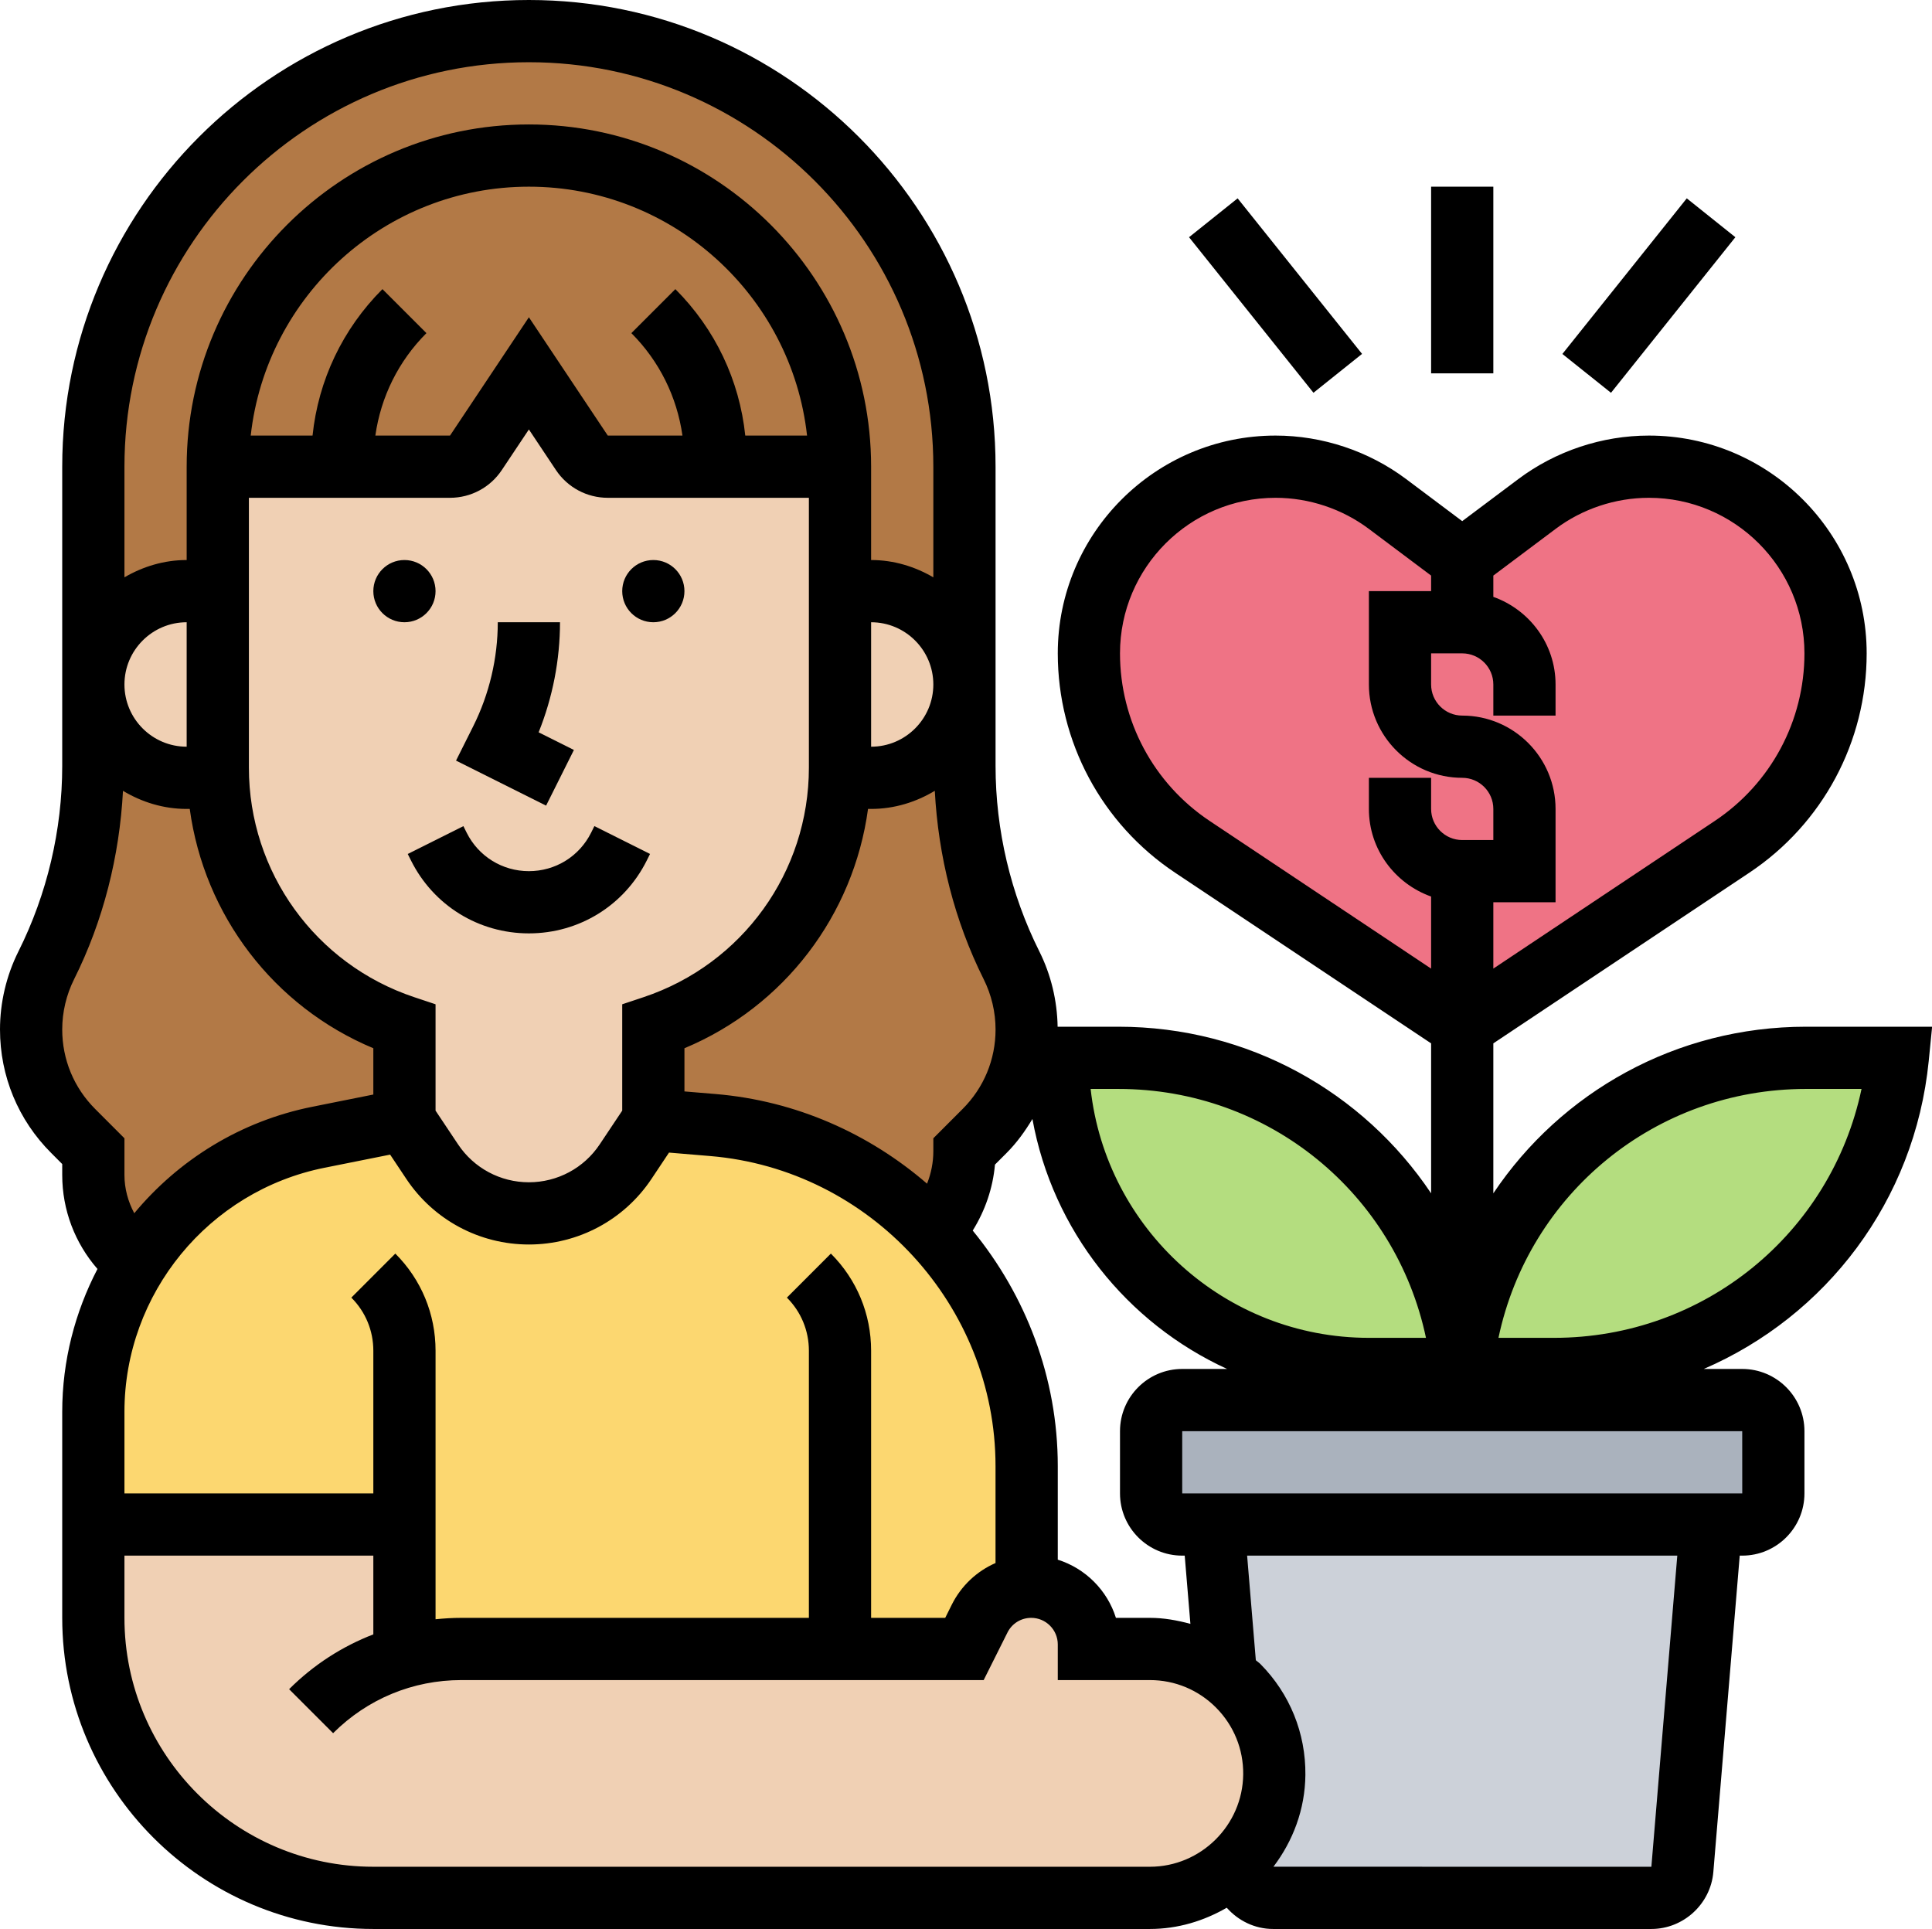
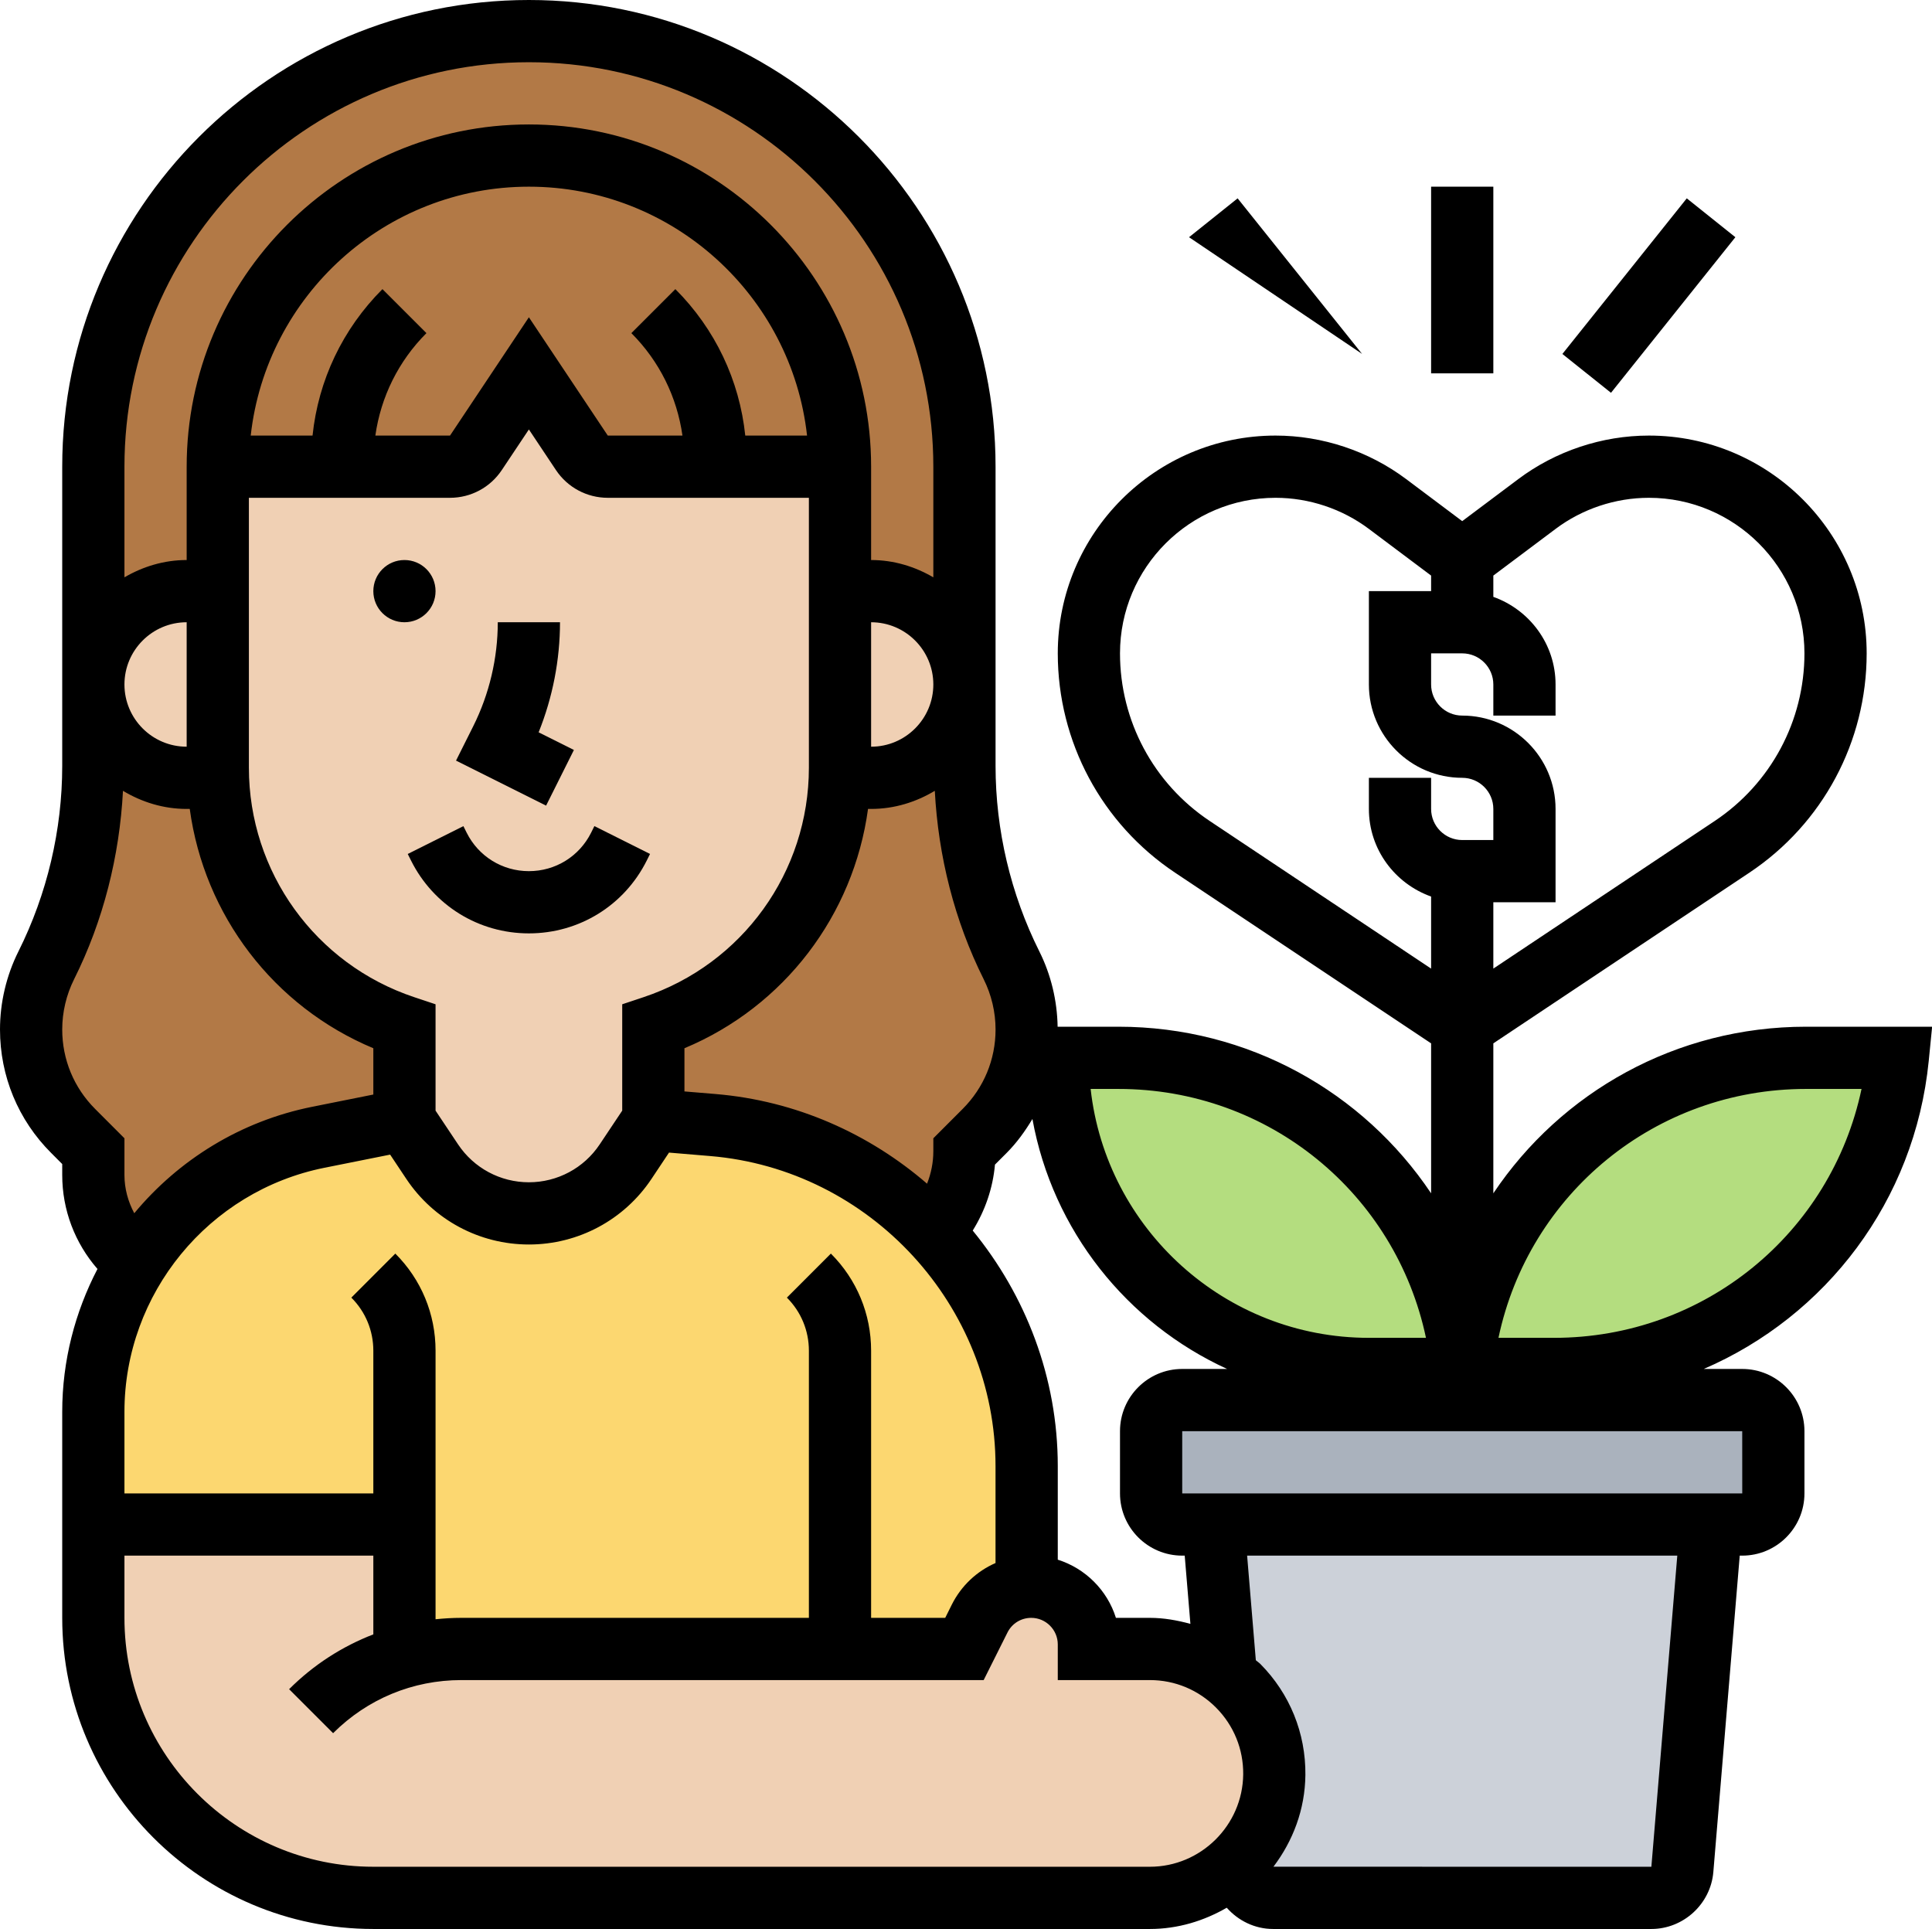
<svg xmlns="http://www.w3.org/2000/svg" height="62.0" preserveAspectRatio="xMidYMid meet" version="1.0" viewBox="0.0 0.0 62.1 62.0" width="62.1" zoomAndPan="magnify">
  <g>
    <g>
      <g>
        <g id="change1_3">
          <path d="M32.51,31.03C31.52,29.04,31,26.84,31,24.62V22c0,0.83-0.34,1.58-0.88,2.12 C29.58,24.66,28.83,25,28,25h-1.01c-0.13,3.64-2.51,6.84-5.99,8v3l1.91,0.16c2.81,0.24,5.29,1.5,7.1,3.42 C30.63,38.89,31,37.98,31,37l0.65-0.65c0.65-0.65,1.08-1.47,1.26-2.36C32.97,33.7,33,33.4,33,33.09 C33,32.37,32.83,31.67,32.51,31.03z" fill="#b27946" />
        </g>
        <g id="change1_2">
          <path d="M1.49,31.03C1.17,31.67,1,32.37,1,33.09c0,1.22,0.49,2.4,1.35,3.26L3,37v0.76 c0,1.12,0.52,2.16,1.37,2.84h0.01c1.27-2.04,3.36-3.55,5.85-4.05L13,36v-3c-1.79-0.6-3.29-1.73-4.34-3.19 c-1-1.38-1.59-3.05-1.65-4.81H6c-0.83,0-1.58-0.34-2.12-0.88C3.34,23.58,3,22.83,3,22v2.62C3,26.84,2.48,29.04,1.49,31.03z" fill="#b27946" />
        </g>
        <g id="change1_1">
          <path d="M17,1c-3.86,0-7.36,1.57-9.9,4.1C4.57,7.64,3,11.14,3,15v7c0-1.66,1.34-3,3-3h1v-4h4h3.46 c0.34,0,0.65-0.17,0.84-0.45L17,12l1.7,2.55c0.19,0.28,0.5,0.45,0.84,0.45H23h4v4h1c1.66,0,3,1.34,3,3v-7C31,7.27,24.73,1,17,1z" fill="#b27946" />
        </g>
      </g>
      <g id="change2_1">
        <path d="M27,53H14.83c-0.62,0-1.24,0.09-1.83,0.26v-0.01V49H3v-3.62c0-1.74,0.5-3.39,1.38-4.78 c1.27-2.04,3.36-3.55,5.85-4.05L13,36l0.89,1.34C14.58,38.38,15.75,39,17,39s2.42-0.62,3.11-1.66L21,36l1.91,0.16 c2.81,0.24,5.29,1.5,7.1,3.42c1.86,1.98,2.99,4.64,2.99,7.54v3.89c-0.65,0.05-1.22,0.43-1.51,1.01L31,53H27z" fill="#fcd770" />
      </g>
      <g id="change3_1">
        <path d="M55,49l-0.92,11.08c-0.05,0.52-0.48,0.92-1,0.92H40.92c-0.52,0-0.95-0.4-1-0.92l-0.03-0.37 c0.66-0.7,1.06-1.63,1.07-2.67c0.01-1.3-0.61-2.47-1.57-3.2l0.01-0.01L39,49H55z" fill="#ccd1d9" />
      </g>
      <g id="change4_1">
        <path d="M57,46v2c0,0.55-0.45,1-1,1h-1H39h-1c-0.55,0-1-0.45-1-1v-2c0-0.55,0.45-1,1-1h11.95H56 C56.55,45,57,45.45,57,46z" fill="#aab2bd" />
      </g>
      <g id="change5_1">
        <path d="M58.05,34H61c-0.28,2.84-1.62,5.34-3.6,7.13C55.42,42.92,52.8,44,49.95,44H47 c0.28-2.84,1.62-5.34,3.6-7.13C52.58,35.08,55.2,34,58.05,34z" fill="#b4dd7f" />
      </g>
      <g id="change5_2">
        <path d="M47,44h-3c-2.76,0-5.26-1.12-7.07-2.93S34,36.76,34,34h1.95c2.85,0,5.47,1.08,7.45,2.87 C45.38,38.66,46.72,41.16,47,44z" fill="#b4dd7f" />
      </g>
      <g id="change6_3">
        <path d="M13,53.26c0.59-0.17,1.21-0.26,1.83-0.26H27h4l0.49-0.98c0.29-0.58,0.86-0.96,1.51-1.01 C33.05,51,33.1,51,33.15,51c1.02,0,1.85,0.83,1.85,1.85V53h1.96c0.92,0,1.76,0.31,2.43,0.84c0.96,0.73,1.58,1.9,1.57,3.2 c-0.01,1.04-0.41,1.97-1.07,2.67c-0.04,0.05-0.08,0.09-0.12,0.13C39.05,60.56,38.06,61,36.96,61H12c-4.97,0-9-4.03-9-9v-3h10 v4.25V53.26z" fill="#f0d0b4" />
      </g>
      <g id="change6_2">
        <path d="M28,19c1.66,0,3,1.34,3,3c0,0.83-0.34,1.58-0.88,2.12C29.58,24.66,28.83,25,28,25h-1.01 C27,24.89,27,24.79,27,24.68V19H28z" fill="#f0d0b4" />
      </g>
      <g id="change6_4">
        <path d="M27,19v5.68c0,0.11,0,0.21-0.01,0.32c-0.13,3.64-2.51,6.84-5.99,8v3l-0.89,1.34 C19.42,38.38,18.25,39,17,39s-2.42-0.62-3.11-1.66L13,36v-3c-1.79-0.6-3.29-1.73-4.34-3.19c-1-1.38-1.59-3.05-1.65-4.81 C7,24.89,7,24.79,7,24.68V19v-4h4h3.46c0.34,0,0.65-0.17,0.84-0.45L17,12l1.7,2.55c0.19,0.28,0.5,0.45,0.84,0.45H23h4V19z" fill="#f0d0b4" />
      </g>
      <g id="change6_1">
        <path d="M7,24.68c0,0.11,0,0.21,0.01,0.32H6c-0.83,0-1.58-0.34-2.12-0.88C3.34,23.58,3,22.83,3,22 c0-1.66,1.34-3,3-3h1V24.68z" fill="#f0d0b4" />
      </g>
      <g id="change7_1">
-         <path d="M44.6,16.2L47,18l2.4-1.8c1.04-0.78,2.3-1.2,3.6-1.2c1.66,0,3.16,0.67,4.24,1.76 C58.33,17.84,59,19.34,59,21c0,2.5-1.25,4.83-3.33,6.22L47,33l-8.67-5.78c-1.04-0.7-1.87-1.62-2.45-2.69 C35.31,23.46,35,22.25,35,21c0-1.66,0.67-3.16,1.76-4.24C37.84,15.67,39.34,15,41,15C42.3,15,43.56,15.42,44.6,16.2z" fill="#ef7385" />
-       </g>
+         </g>
    </g>
    <g id="change8_1">
      <path d="M46 6H48V12H46z" fill="inherit" />
      <path d="M49.798 8.5H56.201V10.5H49.798z" fill="inherit" transform="rotate(-51.362 53 9.5)" />
-       <path d="M40 6.298H42V12.701H40z" fill="inherit" transform="rotate(-38.659 41 9.5)" />
+       <path d="M40 6.298H42V12.701z" fill="inherit" transform="rotate(-38.659 41 9.5)" />
      <circle cx="13" cy="19" fill="inherit" r="1" />
-       <circle cx="21" cy="19" fill="inherit" r="1" />
      <path d="M18.447,24.105l-1.134-0.567C17.764,22.417,18,21.207,18,20h-2c0,1.153-0.272,2.309-0.789,3.342l-0.553,1.105l2.895,1.447 L18.447,24.105z" fill="inherit" />
      <path d="M13.211,27.658C13.933,29.103,15.385,30,17,30s3.067-0.897,3.789-2.342l0.105-0.211l-1.789-0.895L19,26.764 C18.619,27.526,17.853,28,17,28s-1.619-0.474-2-1.236l-0.105-0.211l-1.789,0.895L13.211,27.658z" fill="inherit" />
      <path d="M58.05,33c-4.179,0-7.872,2.104-10.05,5.355v-4.82l8.227-5.484C58.59,26.476,60,23.84,60,21c0-3.86-3.141-7-7-7 c-1.506,0-2.997,0.498-4.199,1.4L47,16.75l-1.8-1.35C43.997,14.498,42.506,14,41,14c-3.859,0-7,3.14-7,7 c0,2.84,1.41,5.476,3.773,7.051L46,33.535v4.82C43.822,35.104,40.129,33,35.95,33h-1.955c-0.014-0.837-0.213-1.672-0.588-2.421 C32.486,28.738,32,26.676,32,24.617V15c0-8.271-6.729-15-15-15S2,6.729,2,15v9.617c0,2.06-0.486,4.121-1.407,5.962 C0.205,31.354,0,32.222,0,33.089c0,1.499,0.584,2.909,1.645,3.969L2,37.414v0.35c0,1.129,0.409,2.19,1.133,3.022 C2.412,42.173,2,43.736,2,45.378V52c0,5.514,4.486,10,10,10h24.96c0.901,0,1.738-0.26,2.471-0.683C39.8,61.733,40.332,62,40.92,62 h12.16c1.032,0,1.907-0.806,1.992-1.834L55.92,50H56c1.103,0,2-0.897,2-2v-2c0-1.103-0.897-2-2-2h-1.236 c3.921-1.692,6.78-5.388,7.231-9.9l0.109-1.1H58.05z M50.001,17c0.858-0.645,1.924-1,2.999-1c2.757,0,5,2.243,5,5 c0,2.169-1.078,4.183-2.883,5.387L48,31.132V29h2v-3c0-1.654-1.346-3-3-3c-0.552,0-1-0.449-1-1v-1h1c0.552,0,1,0.449,1,1v1h2v-1 c0-1.302-0.839-2.402-2-2.816V18.5L50.001,17z M38.883,26.387C37.078,25.183,36,23.169,36,21c0-2.757,2.243-5,5-5 c1.075,0,2.141,0.355,3,1l2,1.5V19h-2v3c0,1.654,1.346,3,3,3c0.552,0,1,0.449,1,1v1h-1c-0.552,0-1-0.449-1-1v-1h-2v1 c0,1.302,0.839,2.402,2,2.816v2.316L38.883,26.387z M35.95,35c4.839,0,8.909,3.369,9.885,8H44c-4.625,0-8.445-3.506-8.944-8H35.95 z M32.355,37.058c0.33-0.33,0.596-0.703,0.83-1.092c0.65,3.583,3.037,6.561,6.258,8.034H38c-1.103,0-2,0.897-2,2v2 c0,1.103,0.897,2,2,2h0.08l0.183,2.193C37.842,52.079,37.409,52,36.96,52h-1.091c-0.278-0.888-0.981-1.59-1.869-1.87v-3.009 c0-2.847-1.031-5.488-2.734-7.569c0.399-0.641,0.648-1.364,0.715-2.12L32.355,37.058z M26.707,40.292l-1.414,1.415 C25.749,42.163,26,42.769,26,43.414V52H14.828c-0.279,0-0.555,0.017-0.828,0.045v-8.631c0-1.18-0.459-2.288-1.293-3.122 l-1.414,1.415C11.749,42.163,12,42.769,12,43.414V48H4v-2.622c0-3.8,2.705-7.1,6.432-7.845l2.108-0.422l0.519,0.779 C13.939,39.211,15.413,40,17,40s3.061-0.789,3.941-2.109l0.563-0.845l1.325,0.111c5.142,0.429,9.17,4.806,9.17,9.965v3.116 c-0.6,0.262-1.101,0.728-1.407,1.34L30.382,52H28v-8.586C28,42.234,27.541,41.126,26.707,40.292z M4,22c0-1.103,0.897-2,2-2v4 C4.897,24,4,23.103,4,22z M30,36.586V37c0,0.362-0.071,0.715-0.202,1.045c-1.861-1.607-4.21-2.666-6.802-2.882L22,35.08v-1.388 c3.208-1.34,5.436-4.277,5.901-7.692H28c0.751,0,1.446-0.221,2.047-0.582c0.111,2.099,0.632,4.177,1.571,6.055 c0.25,0.5,0.382,1.058,0.382,1.616c0,0.965-0.376,1.873-1.059,2.555L30,36.586z M28,24v-4c1.103,0,2,0.897,2,2S29.103,24,28,24z M23.955,14c-0.186-1.777-0.966-3.425-2.247-4.707l-1.414,1.414c0.902,0.903,1.466,2.051,1.642,3.293h-2.4L17,10.197L14.465,14 h-2.4c0.176-1.242,0.74-2.39,1.642-3.293l-1.414-1.414c-1.281,1.282-2.061,2.93-2.247,4.707H8.059C8.558,9.507,12.375,6,17,6 s8.442,3.507,8.941,8H23.955z M8,16h6.465c0.67,0,1.292-0.333,1.664-0.891L17,13.803l0.871,1.307 C18.243,15.667,18.865,16,19.535,16H26v8.675c0,3.352-2.137,6.316-5.316,7.376L20,32.279v3.418l-0.723,1.084 C18.769,37.544,17.917,38,17,38s-1.769-0.456-2.277-1.219L14,35.697v-3.418l-0.684-0.228C10.137,30.991,8,28.027,8,24.675V16z M17,2c7.168,0,13,5.832,13,13v3.556C29.409,18.212,28.732,18,28,18v-3c0-6.065-4.935-11-11-11S6,8.935,6,15v3 c-0.732,0-1.409,0.212-2,0.556V15C4,7.832,9.832,2,17,2z M4,37.764v-1.178l-0.941-0.942C2.376,34.961,2,34.054,2,33.089 c0-0.558,0.132-1.116,0.382-1.616c0.939-1.878,1.46-3.956,1.571-6.055C4.554,25.779,5.249,26,6,26h0.099 c0.465,3.416,2.693,6.352,5.901,7.692v1.488l-1.961,0.393c-2.307,0.461-4.298,1.707-5.723,3.422C4.116,38.621,4,38.203,4,37.764z M12,60c-4.411,0-8-3.589-8-8v-2h8v2.531c-1.003,0.388-1.924,0.979-2.707,1.762l1.414,1.414C11.808,54.606,13.271,54,14.828,54 h16.79l0.764-1.527C32.527,52.181,32.82,52,33.146,52C33.616,52,34,52.383,34,52.854V54h2.96c0.807,0,1.563,0.316,2.131,0.889 c0.568,0.574,0.877,1.334,0.869,2.141c-0.017,1.638-1.362,2.97-3,2.97H12z M53.08,60l-12.148-0.001 c0.626-0.826,1.016-1.84,1.027-2.949c0.013-1.345-0.501-2.612-1.448-3.568c-0.045-0.045-0.099-0.077-0.145-0.12L40.086,50h13.827 L53.08,60z M56.001,48H38v-2h18L56.001,48z M49.95,43h-1.785c0.976-4.631,5.046-8,9.885-8h1.785C58.859,39.631,54.789,43,49.95,43 z" fill="inherit" />
    </g>
  </g>
</svg>